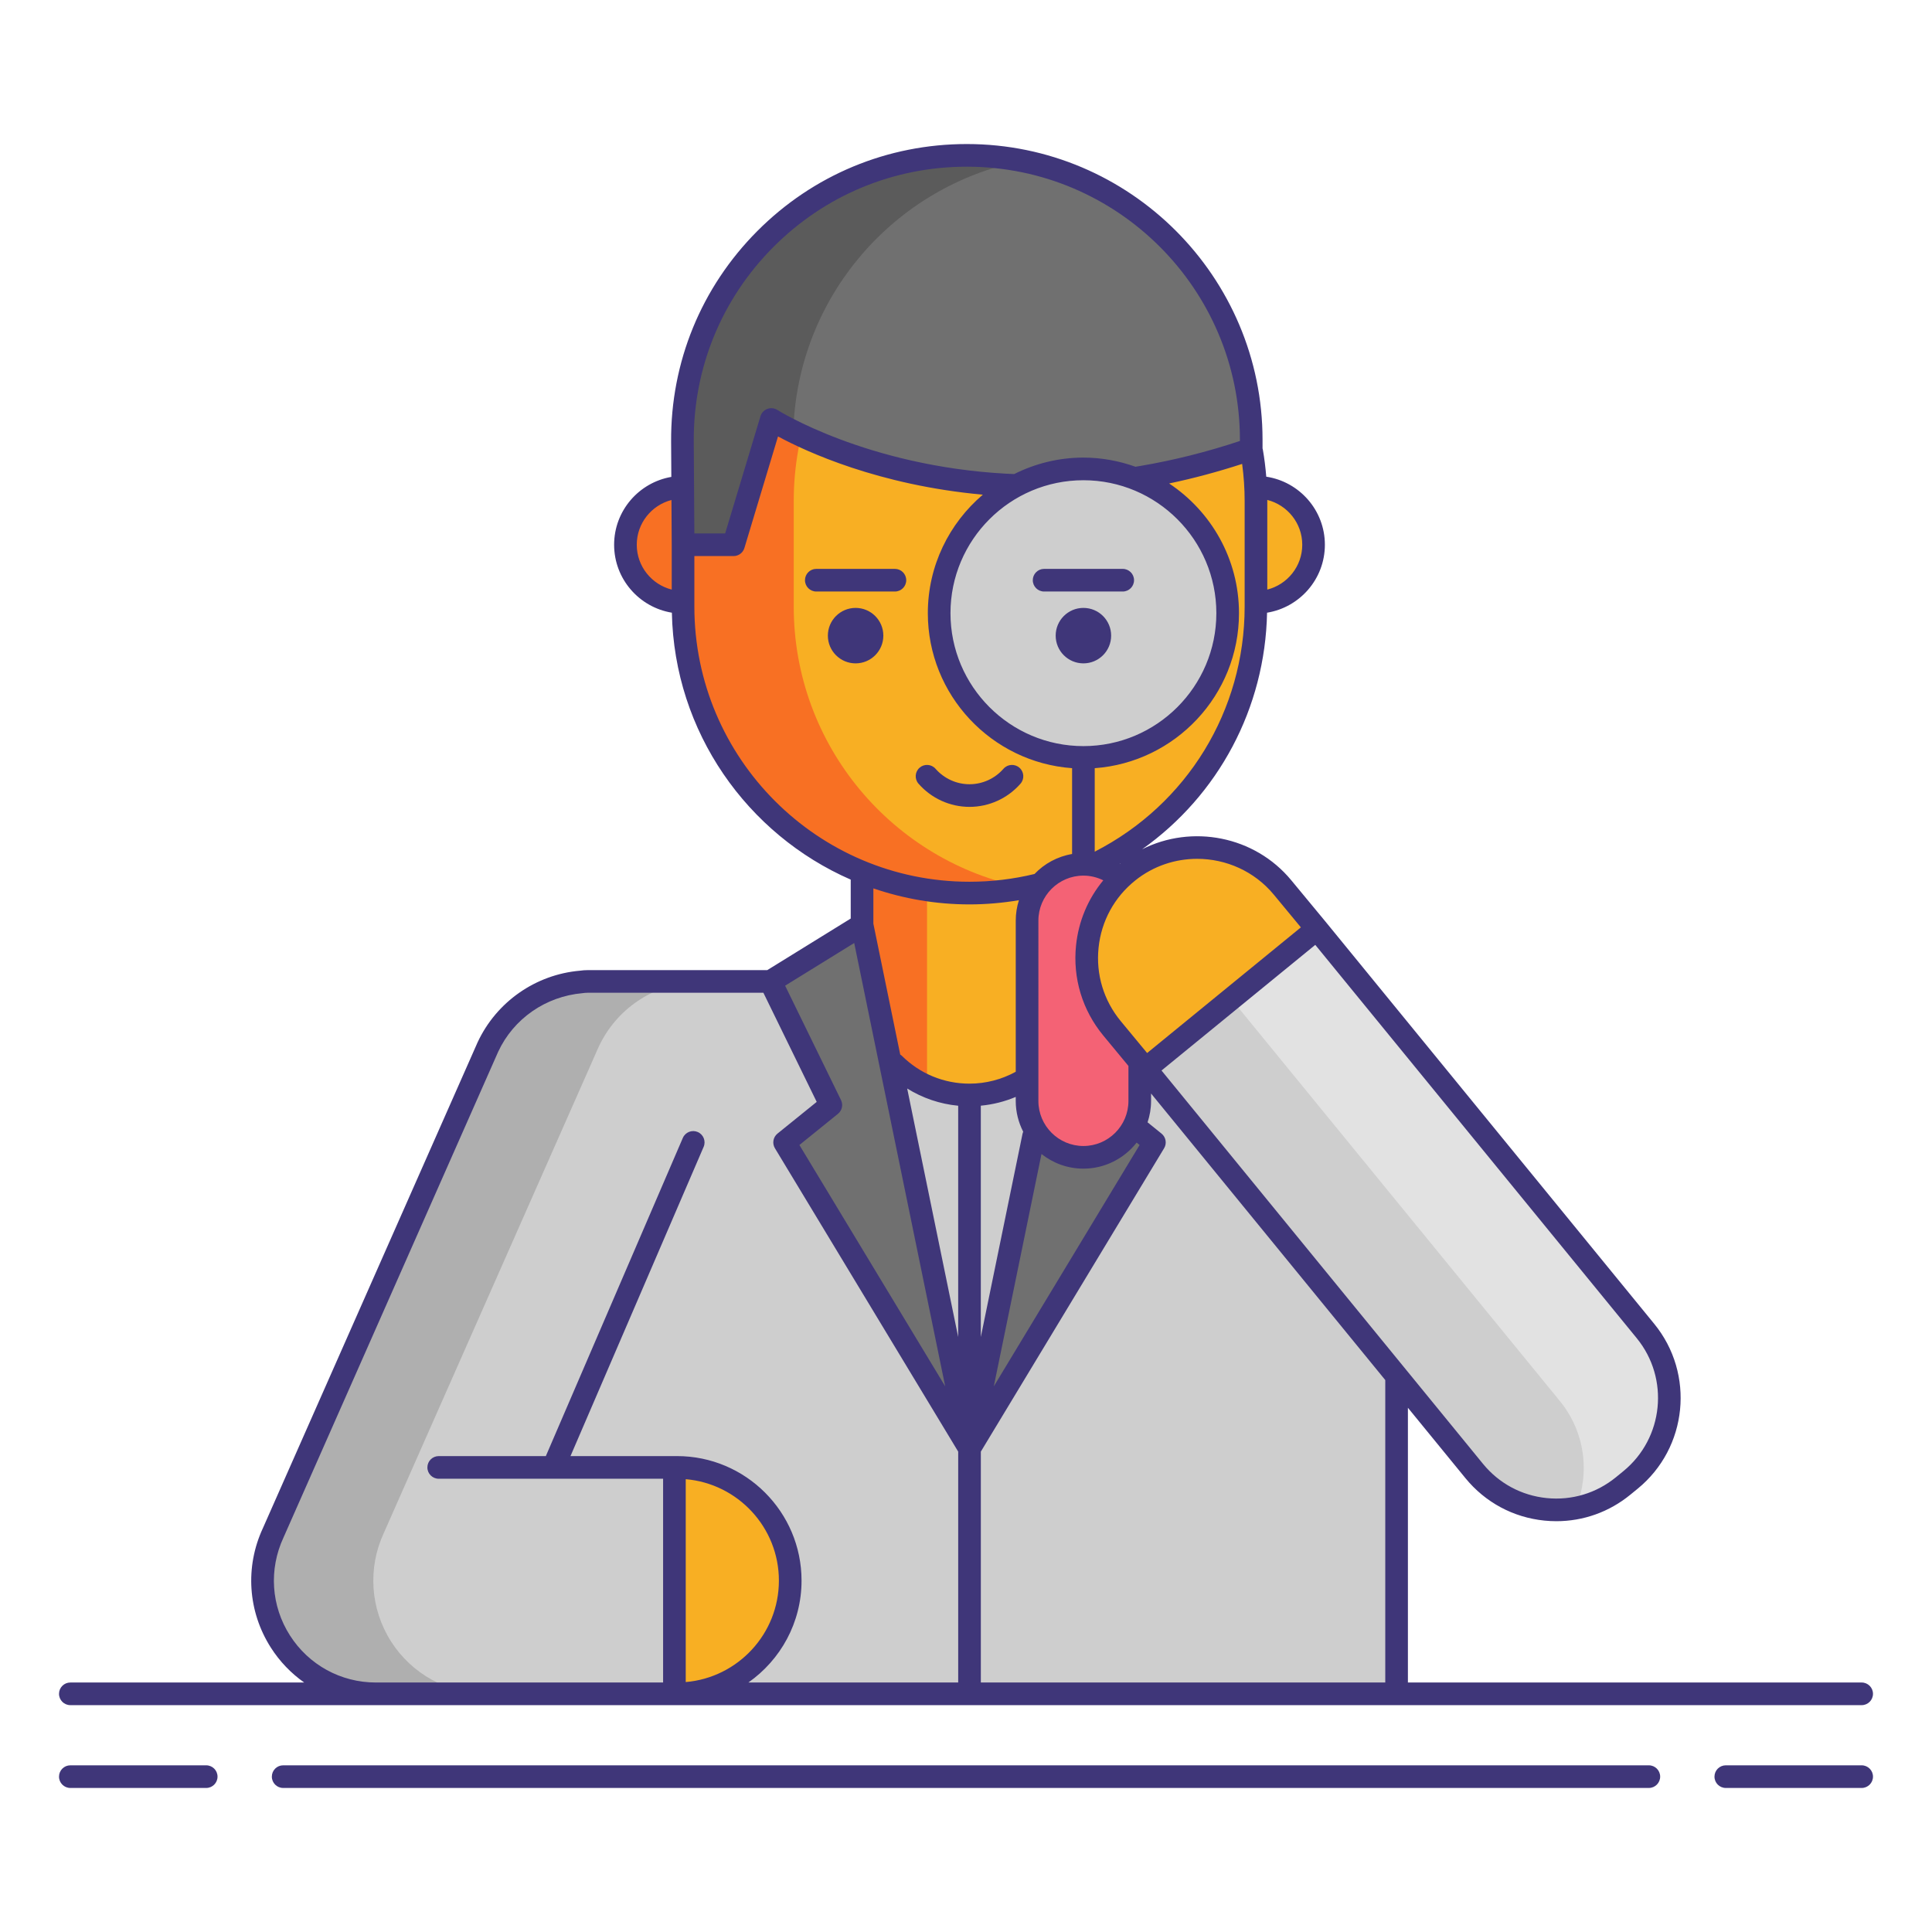
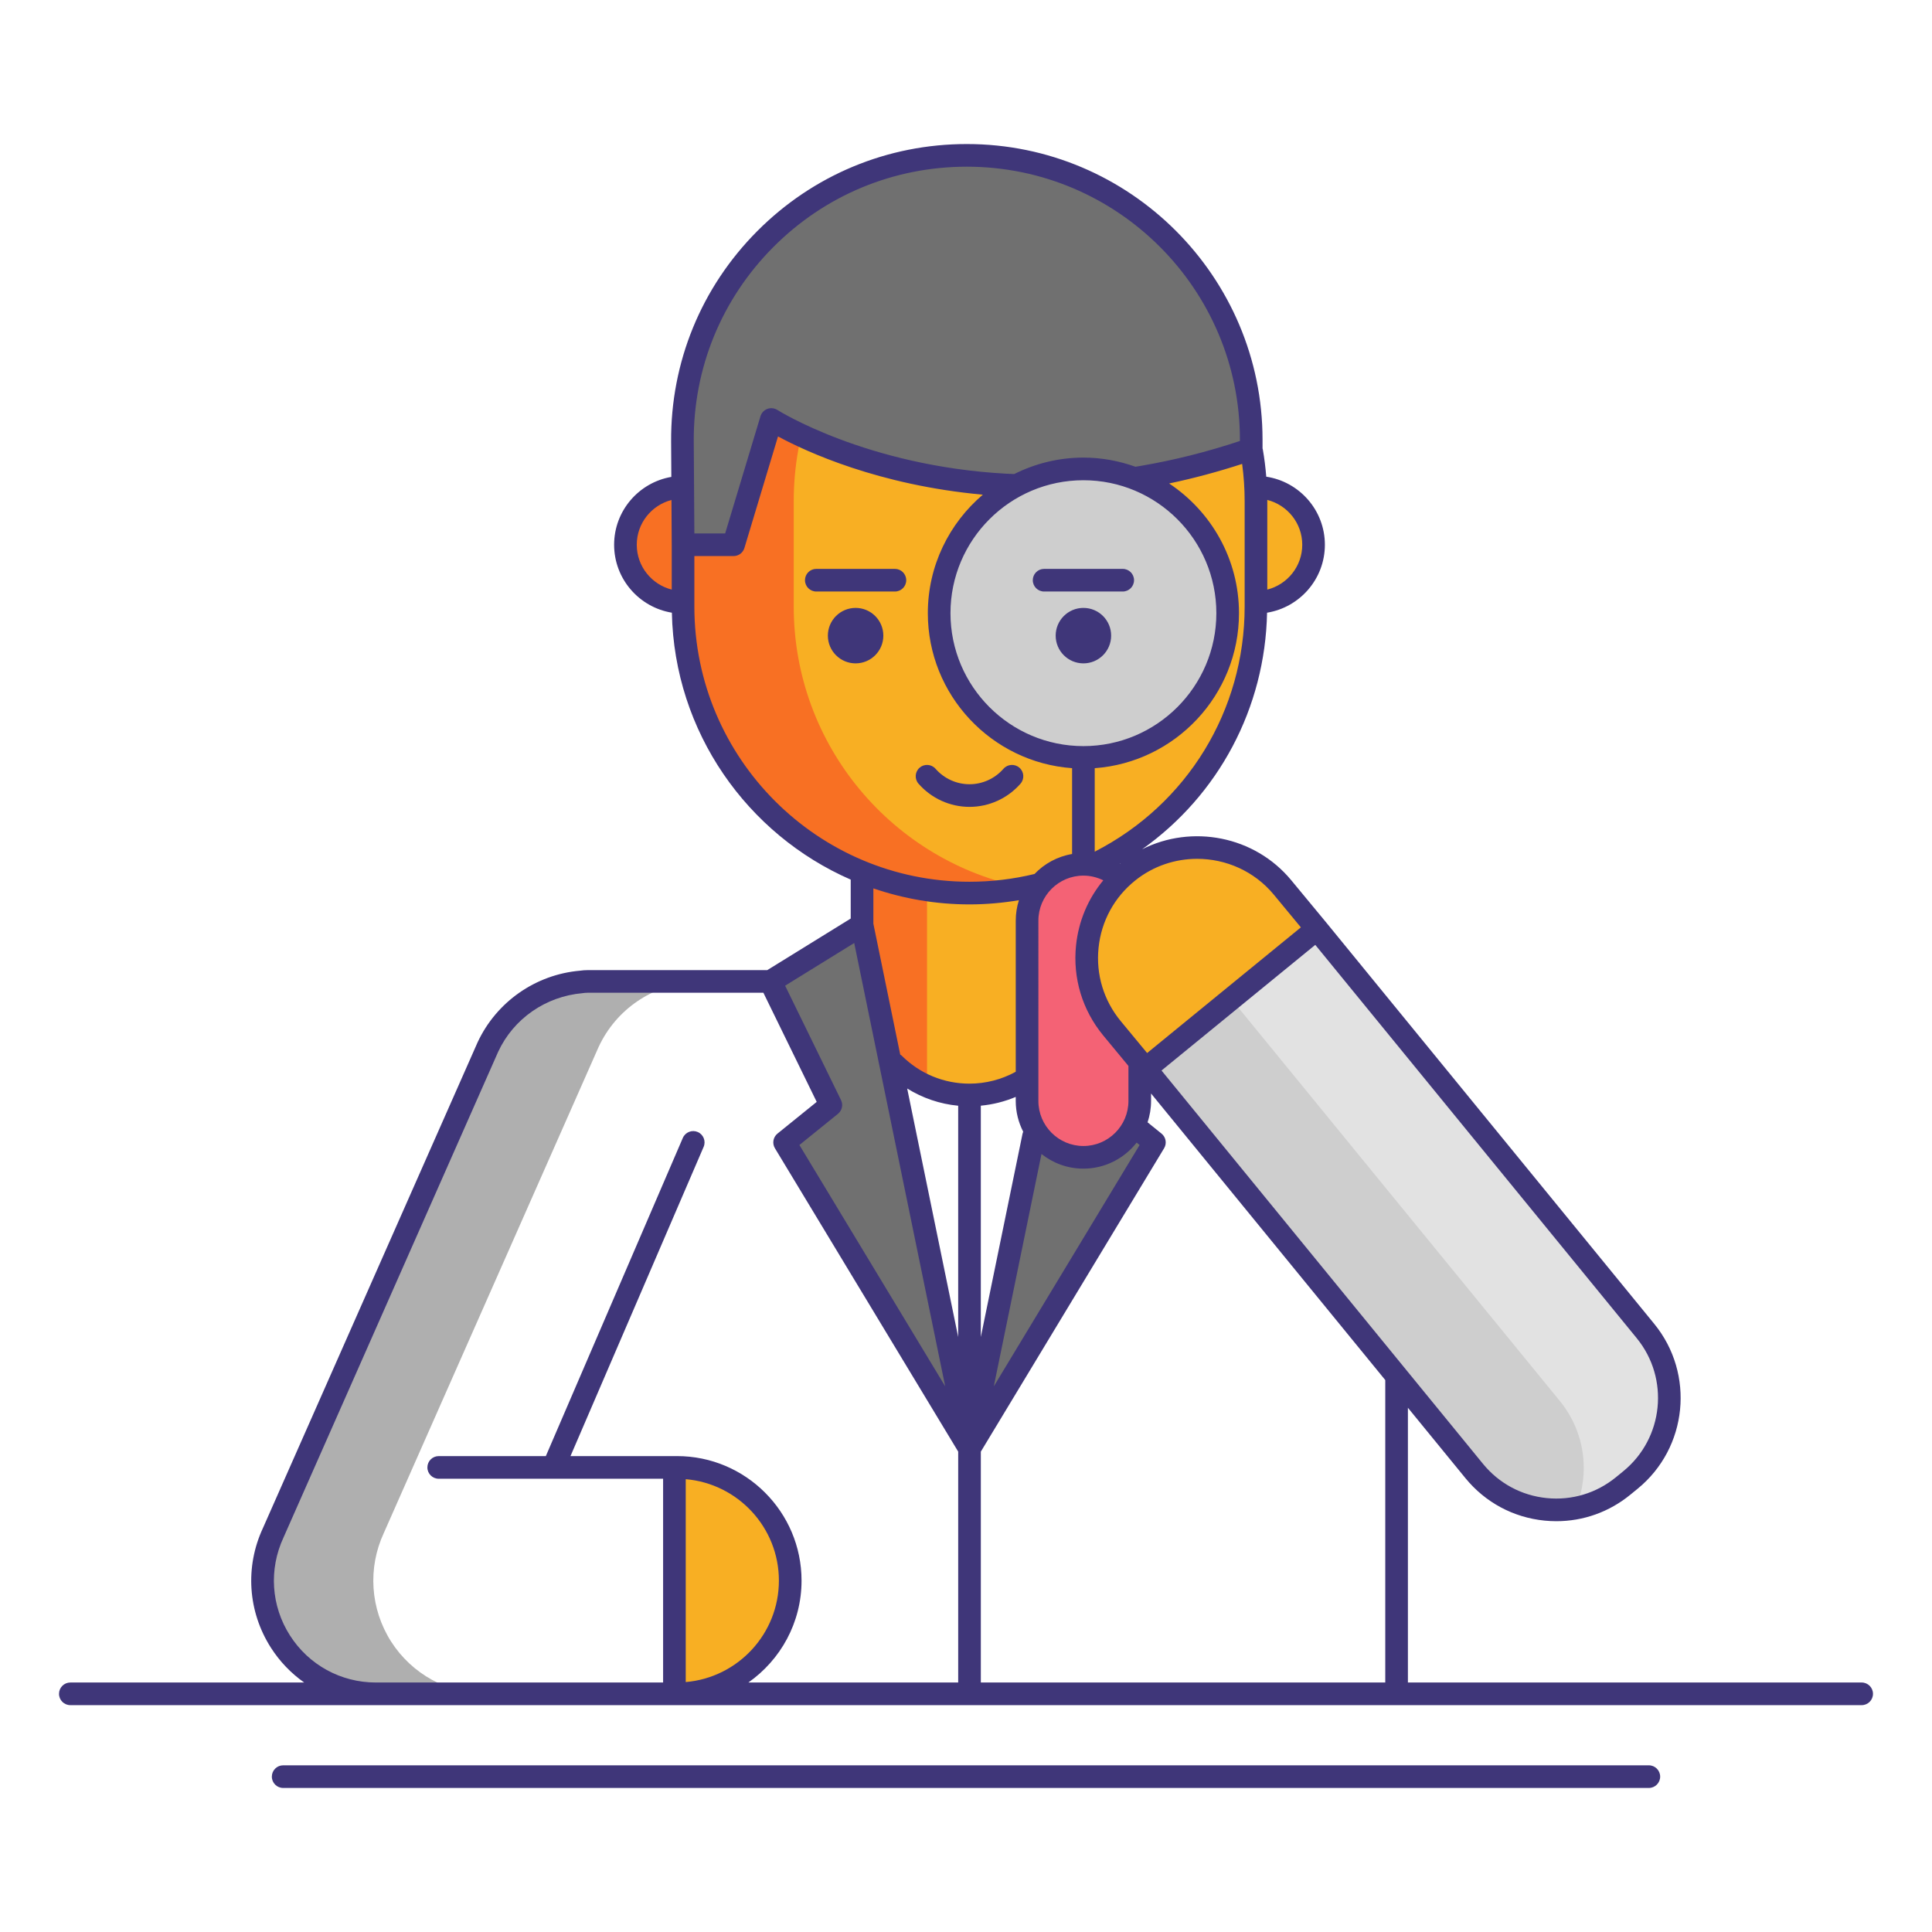
<svg xmlns="http://www.w3.org/2000/svg" version="1.1" id="Layer_1" x="0px" y="0px" viewBox="0 0 256 256" enable-background="new 0 0 256 256" xml:space="preserve">
  <g>
-     <path fill="#CECECE" d="M128.465,130.047h44.924c6.443,0,11.667,5.223,11.667,11.667v82.727h-56.59V130.047z" />
-     <path fill="#CECECE" d="M77.836,130.047c-0.29,0-0.573,0.028-0.852,0.068c-5.178,0.446-9.983,3.561-12.331,8.612l-28.457,64.39   c-2.16,4.646-1.799,10.072,0.956,14.391c2.755,4.319,7.523,6.933,12.646,6.933h22.076h17.834h38.757v-94.394H77.836z" />
    <g>
      <path fill="#AFAFAF" d="M51.819,217.508c-2.755-4.319-3.116-9.745-0.956-14.391l28.457-64.39    c2.349-5.051,7.153-8.167,12.331-8.612c0.279-0.04,0.562-0.068,0.852-0.068H77.836c-0.29,0-0.573,0.028-0.852,0.068    c-5.178,0.446-9.983,3.561-12.331,8.612l-28.457,64.39c-2.16,4.646-1.799,10.072,0.956,14.391    c2.755,4.319,7.523,6.933,12.646,6.933h14.667C59.342,224.441,54.574,221.826,51.819,217.508z" />
    </g>
    <path fill="#F8AF23" d="M128.465,145.088L128.465,145.088c-7.864,0-14.239-6.375-14.239-14.239v-25.021   c0-7.864,6.375-14.239,14.239-14.239h0c7.864,0,14.239,6.375,14.239,14.239v25.021   C142.704,138.713,136.329,145.088,128.465,145.088z" />
    <path fill="#F87023" d="M114.225,105.827v25.021c0,5.864,3.547,10.897,8.611,13.079V92.748   C117.772,94.931,114.225,99.963,114.225,105.827z" />
    <g>
      <circle fill="#F87023" cx="90.507" cy="72.183" r="7.633" />
      <circle fill="#F8AF23" cx="166.422" cy="72.183" r="7.633" />
    </g>
    <path fill="#F8AF23" d="M128.465,118.338L128.465,118.338c-20.963,0-37.958-16.994-37.958-37.958V66.385   c0-20.963,16.994-37.958,37.958-37.958h0c20.963,0,37.958,16.994,37.958,37.958v13.995   C166.422,101.344,149.428,118.338,128.465,118.338z" />
    <path fill="#F87023" d="M105.174,80.381V66.385c0-18.454,13.171-33.826,30.624-37.243c-2.373-0.465-4.824-0.715-7.333-0.715h0   c-20.963,0-37.958,16.994-37.958,37.958v13.995c0,20.963,16.994,37.958,37.958,37.958h0c2.51,0,4.96-0.25,7.333-0.715   C118.345,114.206,105.174,98.834,105.174,80.381z" />
    <circle fill="#3F3679" cx="113.372" cy="84.225" r="3.675" />
    <polygon fill="#707070" points="114.225,122.547 102.09,130.047 110.09,146.422 103.965,151.374 128.465,191.93 128.465,191.93     " />
    <polygon fill="#707070" points="142.704,122.547 154.84,130.047 146.84,146.422 152.965,151.374 128.465,191.93 128.465,191.93     " />
    <path fill="#707070" d="M90.507,72.183h6.694l5-16.596c0,0,26.188,16.84,63.594,3.92v-1.235c0-20.813-16.872-37.685-37.685-37.685   h0c-20.9,0-37.808,17.009-37.684,37.908L90.507,72.183z" />
    <g>
-       <path fill="#5B5B5B" d="M135.445,21.306c-2.373-0.468-4.824-0.719-7.335-0.719h0c-20.9,0-37.808,17.009-37.684,37.908    l0.081,13.688h6.694l5-16.596c0,0,1.019,0.651,2.917,1.593C105.624,39.377,118.48,24.651,135.445,21.306z" />
-     </g>
+       </g>
    <path fill="#F8AF23" d="M89.708,224.441c8.284,0,15-6.716,15-15s-6.716-15-15-15h-0.344v30H89.708z" />
    <g>
      <circle fill="#CECECE" cx="143.558" cy="81.25" r="19.115" />
      <path fill="#F46275" d="M143.558,153.351L143.558,153.351c-4.123,0-7.466-3.343-7.466-7.466V121.99    c0-4.123,3.343-7.466,7.466-7.466h0c4.123,0,7.466,3.343,7.466,7.466v23.895C151.024,150.008,147.681,153.351,143.558,153.351z" />
    </g>
    <circle fill="#3F3679" cx="143.558" cy="84.225" r="3.675" />
    <g>
      <path fill="#F8AF23" d="M174.491,123.087l-22.695,18.548l-4.436-5.362c-5.221-6.31-4.257-15.675,2.14-20.79l0,0    c6.248-4.995,15.346-4.057,20.444,2.106L174.491,123.087z" />
      <g>
        <g>
          <path fill="#CECECE" d="M174.491,123.087l-22.695,18.548l43.546,53.281c4.9,5.996,13.734,6.884,19.729,1.984l0.982-0.802      c5.996-4.9,6.884-13.734,1.984-19.729L174.491,123.087z" />
          <path fill="#E2E2E2" d="M163.143,132.362l43.546,53.281c3.366,4.119,4.001,9.576,2.124,14.178      c2.225-0.42,4.381-1.387,6.258-2.921l0.982-0.802c5.996-4.9,6.884-13.734,1.984-19.73l-43.546-53.281L163.143,132.362z" />
        </g>
        <g>
-           <path fill="#3F3679" d="M27.323,233.914H9.32c-0.829,0-1.5,0.671-1.5,1.5s0.671,1.5,1.5,1.5h18.003c0.829,0,1.5-0.671,1.5-1.5      S28.152,233.914,27.323,233.914z" />
-           <path fill="#3F3679" d="M246.68,233.914h-18.003c-0.829,0-1.5,0.671-1.5,1.5s0.671,1.5,1.5,1.5h18.003      c0.829,0,1.5-0.671,1.5-1.5S247.509,233.914,246.68,233.914z" />
          <path fill="#3F3679" d="M218.479,233.914H37.521c-0.829,0-1.5,0.671-1.5,1.5s0.671,1.5,1.5,1.5h180.959      c0.829,0,1.5-0.671,1.5-1.5S219.308,233.914,218.479,233.914z" />
          <path fill="#3F3679" d="M9.32,225.941h40.479h39.566h0.344h38.757H246.68c0.829,0,1.5-0.671,1.5-1.5s-0.671-1.5-1.5-1.5h-60.125      v-36.405l7.625,9.33c2.624,3.21,6.34,5.207,10.465,5.621c0.529,0.053,1.057,0.08,1.582,0.08c3.566,0,6.995-1.218,9.793-3.505      l0.981-0.802c6.627-5.416,7.612-15.213,2.196-21.84l-43.546-53.281c-0.001-0.001-0.003-0.002-0.004-0.004      c-0.001-0.001-0.001-0.002-0.002-0.003l-4.547-5.497c-4.867-5.885-13.173-7.428-19.757-4.104      c10.13-7.186,16.299-18.708,16.552-31.346c4.337-0.708,7.661-4.47,7.661-9.003c0-4.57-3.379-8.357-7.767-9.019      c-0.098-1.215-0.248-2.423-0.456-3.615c-0.008-0.045-0.025-0.087-0.037-0.13v-1.147c0-21.606-17.578-39.185-39.185-39.185      c-10.511,0-20.38,4.105-27.79,11.559C92.91,38.1,88.863,47.993,88.926,58.503l0.028,4.689c-4.297,0.741-7.58,4.485-7.58,8.991      c0,4.531,3.32,8.291,7.653,9.002c0.319,15.819,9.986,29.379,23.698,35.369v5.158l-11.061,6.836H77.836      c-0.332,0-0.67,0.026-0.98,0.073c-5.884,0.506-11.082,4.137-13.575,9.5l-28.445,64.364c-2.388,5.137-1.995,11.054,1.052,15.83      c1.181,1.851,2.687,3.408,4.416,4.626H9.32c-0.829,0-1.5,0.671-1.5,1.5S8.491,225.941,9.32,225.941z M103.208,209.441      c0,7.054-5.44,12.852-12.344,13.441V196C97.768,196.589,103.208,202.387,103.208,209.441z M143.558,63.634      c9.713,0,17.615,7.902,17.615,17.615s-7.902,17.615-17.615,17.615s-17.615-7.902-17.615-17.615S133.845,63.634,143.558,63.634z       M143.558,116.024c0.921,0,1.817,0.221,2.633,0.623c-2.019,2.435-3.278,5.407-3.61,8.63c-0.447,4.344,0.84,8.589,3.624,11.953      l3.321,4.014c0,0.005-0.002,0.01-0.002,0.016v4.625c0,3.29-2.676,5.966-5.966,5.966c-3.29,0-5.966-2.676-5.966-5.966V121.99      C137.591,118.7,140.268,116.024,143.558,116.024z M151.004,151.719l-19.319,31.979l6.318-30.788      c1.529,1.211,3.456,1.941,5.554,1.941c2.863,0,5.411-1.354,7.054-3.45L151.004,151.719z M135.577,149.953      c-0.036,0.086-0.065,0.176-0.085,0.271l-5.528,26.937v-30.652c1.596-0.152,3.156-0.541,4.626-1.162v0.538      C134.591,147.35,134.952,148.73,135.577,149.953z M126.965,177.161l-6.758-32.926c2.041,1.264,4.338,2.053,6.758,2.28V177.161z       M183.555,182.881v40.06h-53.59v-30.593l24.284-40.198c0.388-0.642,0.242-1.471-0.341-1.942l-1.849-1.495      c0.297-0.89,0.464-1.84,0.464-2.829v-0.988l31.033,37.97C183.557,182.872,183.555,182.876,183.555,182.881z M215.104,194.937      l-0.981,0.802c-2.59,2.117-5.85,3.1-9.176,2.764c-3.328-0.334-6.326-1.945-8.442-4.535l-42.597-52.119l10.186-8.325      l10.186-8.325l42.597,52.119C221.245,182.664,220.45,190.567,215.104,194.937z M168.788,118.547l3.585,4.334l-20.372,16.65      l-3.485-4.212c-2.267-2.74-3.315-6.197-2.951-9.734c0.364-3.537,2.094-6.708,4.872-8.929c2.405-1.922,5.304-2.857,8.189-2.857      C162.427,113.799,166.203,115.422,168.788,118.547z M148.403,114.454c-0.008-0.005-0.014-0.012-0.022-0.017      c0.036-0.021,0.075-0.04,0.111-0.062C148.461,114.401,148.434,114.429,148.403,114.454z M164.922,80.38      c0,13.763-7.611,26.194-19.865,32.469v-11.06c10.667-0.774,19.115-9.678,19.115-20.539c0-7.172-3.686-13.493-9.258-17.188      c3.228-0.674,6.464-1.548,9.676-2.59c0.218,1.623,0.332,3.269,0.332,4.914V80.38z M172.555,72.183      c0,2.864-1.975,5.268-4.633,5.94V66.385c0-0.048-0.003-0.095-0.003-0.143C170.578,66.913,172.555,69.318,172.555,72.183z       M102.447,32.761c6.843-6.883,15.957-10.674,25.663-10.674c19.953,0,36.185,16.232,36.185,36.185v0.16      c-4.341,1.444-8.738,2.549-13.084,3.289l-0.699,0.116c-0.018,0.003-0.033,0.01-0.05,0.013c-2.162-0.772-4.48-1.215-6.904-1.215      c-3.298,0-6.407,0.798-9.174,2.181c-0.36-0.015-0.721-0.03-1.076-0.049c-18.496-1.013-30.181-8.368-30.296-8.442      c-0.395-0.252-0.887-0.307-1.33-0.144c-0.441,0.163-0.781,0.523-0.916,0.974l-4.679,15.529h-4.08l-0.081-12.197      C91.868,48.78,95.605,39.644,102.447,32.761z M84.374,72.183c0-2.851,1.958-5.246,4.598-5.93l0.035,5.939v5.931      C86.349,77.45,84.374,75.046,84.374,72.183z M92.007,80.38v-6.698h5.194c0.662,0,1.245-0.434,1.436-1.067l4.454-14.784      c3.721,2.008,13.32,6.462,27.14,7.717c-4.452,3.784-7.289,9.414-7.289,15.701c0,10.861,8.448,19.766,19.115,20.539v11.371      c-1.943,0.329-3.673,1.281-4.979,2.649c-2.804,0.679-5.7,1.029-8.614,1.029C108.362,116.838,92.007,100.483,92.007,80.38z       M128.465,119.838c2.201,0,4.391-0.196,6.547-0.556c-0.272,0.855-0.42,1.764-0.42,2.708v20.023      c-1.87,1.028-3.975,1.575-6.126,1.575c-3.403,0-6.602-1.325-9.008-3.731c-0.05-0.05-0.116-0.072-0.171-0.114l-3.56-17.348v-4.68      C119.725,119.084,124.007,119.838,128.465,119.838z M113.188,124.952l12.057,58.746l-19.319-31.979l5.108-4.13      c0.543-0.44,0.711-1.197,0.404-1.825l-7.404-15.155L113.188,124.952z M38.417,216.701c-2.493-3.907-2.814-8.749-0.849-12.978      l28.445-64.364c2.03-4.366,6.283-7.336,11.184-7.76c0.209-0.03,0.421-0.053,0.639-0.053h23.318l7.064,14.46l-5.196,4.201      c-0.583,0.471-0.728,1.301-0.34,1.942l24.284,40.198v30.593h-27.8c4.252-2.988,7.043-7.92,7.043-13.5      c0-9.098-7.402-16.5-16.5-16.5h-0.344H78.465h-2.872l17.642-40.973c0.328-0.761-0.024-1.644-0.785-1.971      c-0.759-0.326-1.643,0.023-1.971,0.785l-18.153,42.16H58.131c-0.829,0-1.5,0.671-1.5,1.5s0.671,1.5,1.5,1.5h15.183h5.151h9.399      v27H49.798C45.164,222.941,40.909,220.608,38.417,216.701z" />
          <path fill="#3F3679" d="M135.221,103.845c0.546-0.623,0.484-1.571-0.139-2.117c-0.623-0.546-1.571-0.484-2.117,0.139      c-1.141,1.301-2.781,2.048-4.5,2.048s-3.36-0.747-4.5-2.048c-0.546-0.624-1.495-0.685-2.117-0.139      c-0.623,0.546-0.685,1.494-0.139,2.117c1.71,1.951,4.173,3.07,6.756,3.07C131.048,106.916,133.51,105.796,135.221,103.845z" />
          <path fill="#3F3679" d="M118.58,75.38h-10.416c-0.829,0-1.5,0.671-1.5,1.5s0.671,1.5,1.5,1.5h10.416c0.829,0,1.5-0.671,1.5-1.5      S119.408,75.38,118.58,75.38z" />
          <path fill="#3F3679" d="M138.35,78.38h10.416c0.829,0,1.5-0.671,1.5-1.5s-0.671-1.5-1.5-1.5H138.35c-0.829,0-1.5,0.671-1.5,1.5      S137.521,78.38,138.35,78.38z" />
        </g>
      </g>
    </g>
  </g>
</svg>